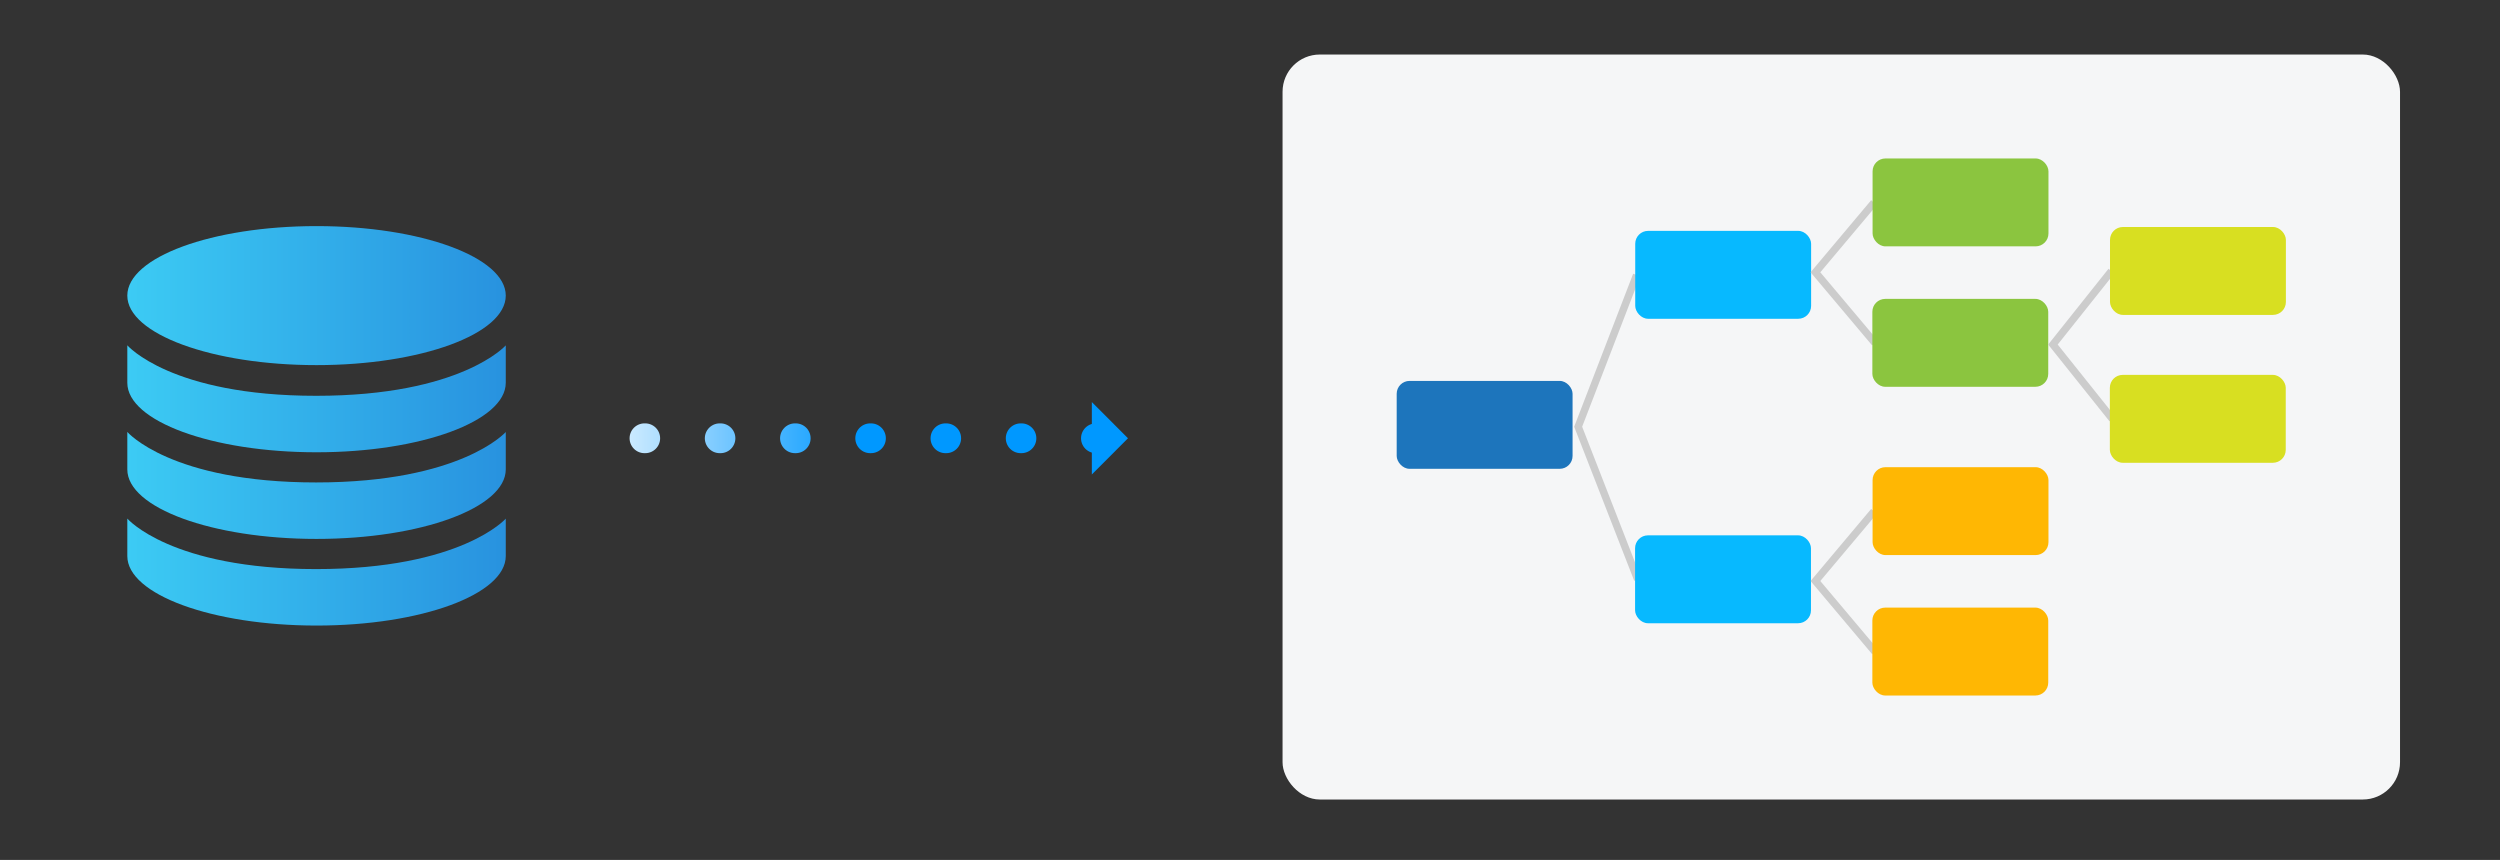
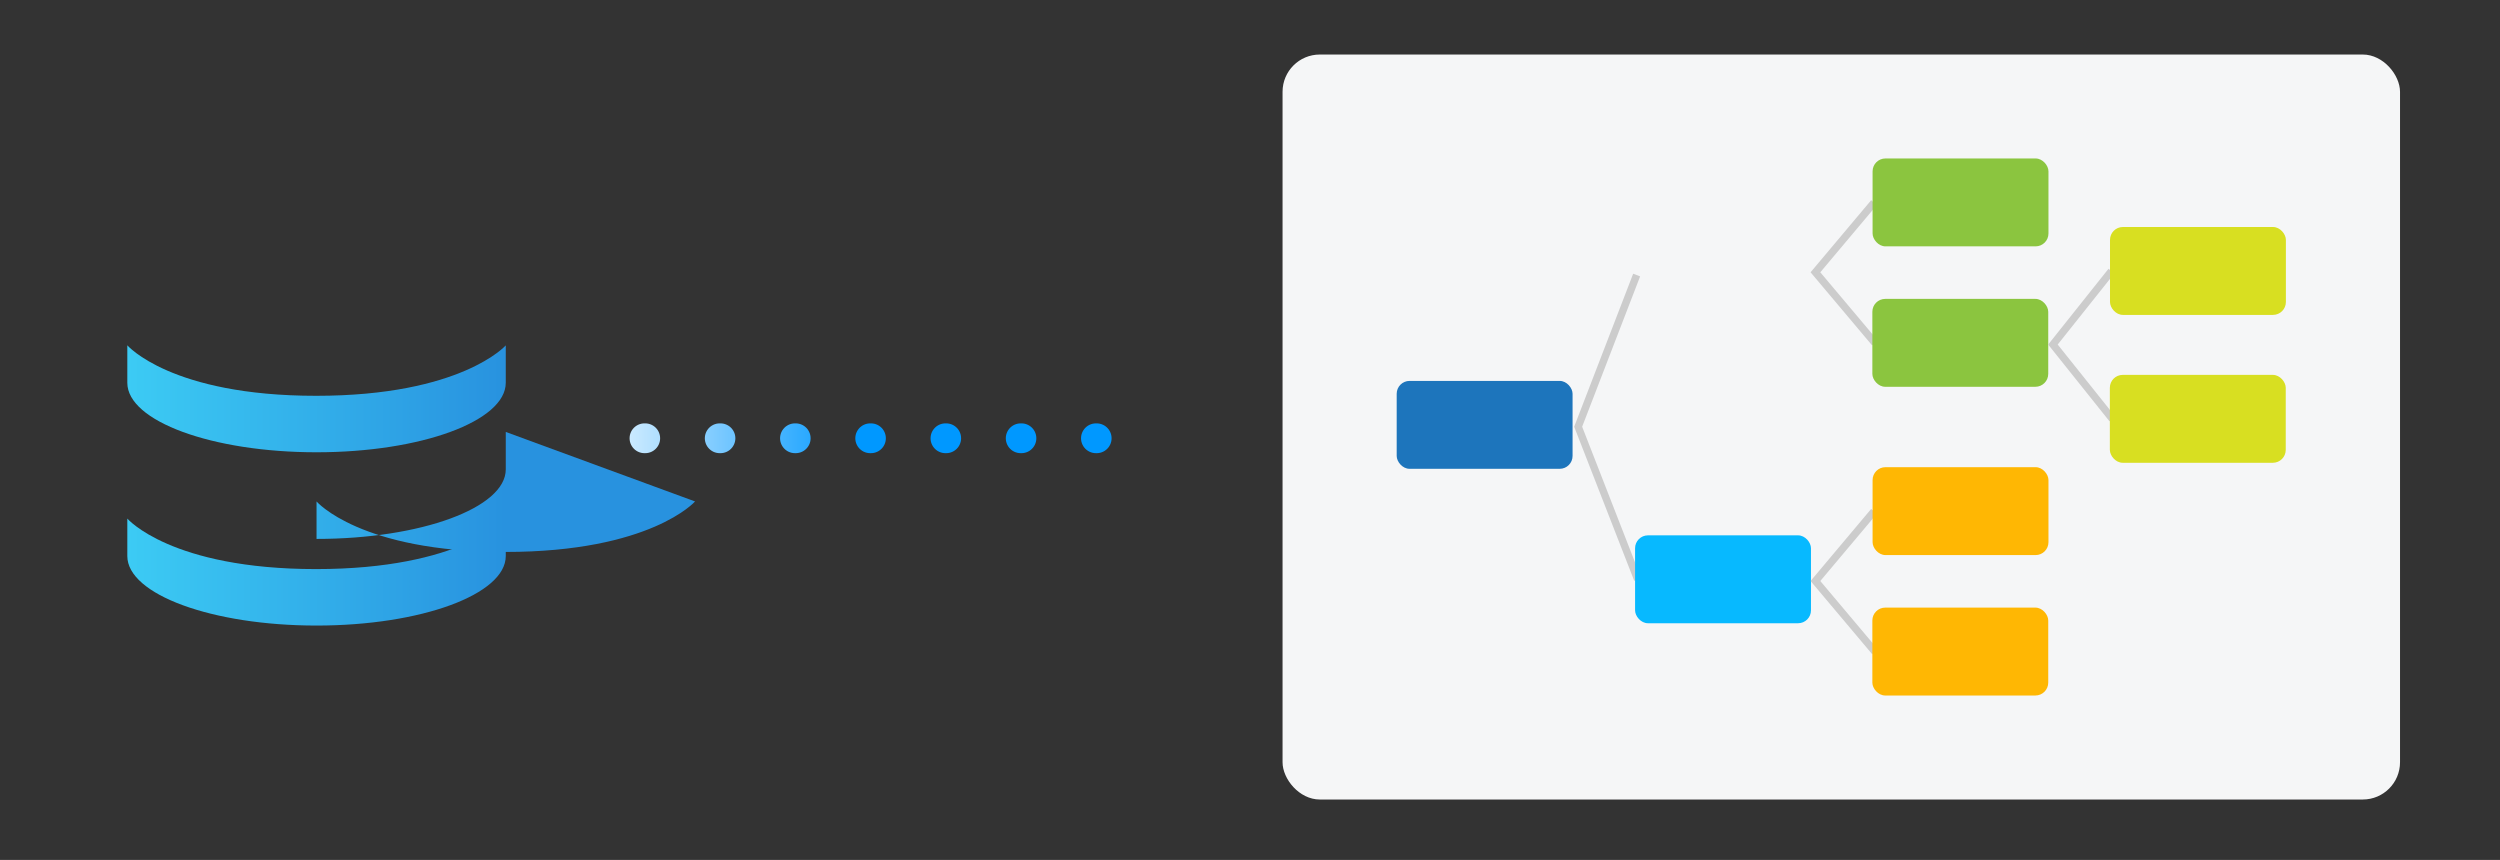
<svg xmlns="http://www.w3.org/2000/svg" xmlns:xlink="http://www.w3.org/1999/xlink" id="uuid-3b8f3876-6ed3-4714-9826-5b059dba9e01" viewBox="0 0 335.58 115.43">
  <rect x="0" y="0" width="335.58" height="115.43" fill="#333333" stroke="none" />
  <defs>
    <linearGradient id="uuid-4e14dbd6-0534-4fcd-bbc8-c0705ca362e6" x1="17.09" y1="39.68" x2="67.89" y2="39.68" gradientUnits="userSpaceOnUse">
      <stop offset="0" stop-color="#3ccbf4" />
      <stop offset="1" stop-color="#2892df" />
    </linearGradient>
    <linearGradient id="uuid-9b70f9fe-481d-4b94-a77d-86fbb21b4b71" y1="53.53" y2="53.53" xlink:href="#uuid-4e14dbd6-0534-4fcd-bbc8-c0705ca362e6" />
    <linearGradient id="uuid-978f689f-53df-4adb-8550-3975f7e99ad9" y1="65.16" y2="65.16" xlink:href="#uuid-4e14dbd6-0534-4fcd-bbc8-c0705ca362e6" />
    <linearGradient id="uuid-8f7250bc-3860-4601-a0ba-7fe69c67684b" y1="76.79" y2="76.79" xlink:href="#uuid-4e14dbd6-0534-4fcd-bbc8-c0705ca362e6" />
    <linearGradient id="uuid-e3b7df69-eb3d-480f-9a0a-a90269ad165a" x1="76.62" y1="58.83" x2="153.41" y2="58.83" gradientUnits="userSpaceOnUse">
      <stop offset="0" stop-color="#fff" />
      <stop offset=".5" stop-color="#0098ff" />
    </linearGradient>
    <linearGradient id="uuid-15e03b9f-7091-4092-9589-4baca662a2c3" x1="76.62" x2="153.41" xlink:href="#uuid-e3b7df69-eb3d-480f-9a0a-a90269ad165a" />
  </defs>
-   <path d="m67.89,39.68c0,5.15-11.37,9.33-25.4,9.33s-25.4-4.18-25.4-9.33,11.37-9.33,25.4-9.33,25.4,4.18,25.4,9.33Z" style="fill:url(#uuid-4e14dbd6-0534-4fcd-bbc8-c0705ca362e6); stroke-width:0px;" />
  <path d="m67.89,46.35v5.03c0,5.15-11.37,9.33-25.4,9.33s-25.4-4.18-25.4-9.33v-5.03s5.83,6.78,25.34,6.78,25.47-6.78,25.47-6.78Z" style="fill:url(#uuid-9b70f9fe-481d-4b94-a77d-86fbb21b4b71); stroke-width:0px;" />
-   <path d="m67.89,57.98v5.03c0,5.15-11.37,9.33-25.4,9.33s-25.4-4.18-25.4-9.33v-5.03s5.83,6.78,25.34,6.78,25.47-6.78,25.47-6.78Z" style="fill:url(#uuid-978f689f-53df-4adb-8550-3975f7e99ad9); stroke-width:0px;" />
+   <path d="m67.89,57.98v5.03c0,5.15-11.37,9.33-25.4,9.33v-5.03s5.83,6.78,25.34,6.78,25.47-6.78,25.47-6.78Z" style="fill:url(#uuid-978f689f-53df-4adb-8550-3975f7e99ad9); stroke-width:0px;" />
  <path d="m67.89,69.61v5.03c0,5.15-11.37,9.33-25.4,9.33s-25.4-4.18-25.4-9.33v-5.03s5.83,6.78,25.34,6.78,25.47-6.78,25.47-6.78Z" style="fill:url(#uuid-8f7250bc-3860-4601-a0ba-7fe69c67684b); stroke-width:0px;" />
  <line x1="147.21" y1="58.83" x2="78.62" y2="58.83" style="fill:none; stroke:url(#uuid-e3b7df69-eb3d-480f-9a0a-a90269ad165a); stroke-dasharray:0 0 .1 10; stroke-linecap:round; stroke-miterlimit:10; stroke-width:4px;" />
-   <polygon points="146.56 63.69 146.56 53.97 151.41 58.83 146.56 63.69" style="fill:url(#uuid-15e03b9f-7091-4092-9589-4baca662a2c3); stroke-width:0px;" />
  <rect x="172.16" y="7.32" width="150" height="100" rx="5" ry="5" style="fill:#f5f6f7; stroke-width:0px;" />
  <rect x="187.48" y="51.13" width="23.61" height="11.8" rx="1.73" ry="1.73" style="fill:#1d75bc; stroke-width:0px;" />
  <polyline points="219.69 36.92 211.84 57.28 219.83 77.78" style="fill:none; stroke:#ccc; stroke-miterlimit:10;" />
  <rect x="219.48" y="71.86" width="23.61" height="11.8" rx="1.73" ry="1.73" style="fill:#07b9ff; stroke-width:0px;" />
-   <rect x="219.5" y="30.99" width="23.61" height="11.8" rx="1.73" ry="1.73" style="fill:#07b9ff; stroke-width:0px;" />
  <polyline points="251.55 27.2 243.69 36.55 251.68 46.04" style="fill:none; stroke:#ccc; stroke-miterlimit:10;" />
  <rect x="251.33" y="40.12" width="23.61" height="11.8" rx="1.73" ry="1.73" style="fill:#8bc53f; stroke-width:0px;" />
  <rect x="251.36" y="21.27" width="23.61" height="11.8" rx="1.73" ry="1.73" style="fill:#8bc53f; stroke-width:0px;" />
  <polyline points="251.55 68.64 243.69 77.99 251.68 87.48" style="fill:none; stroke:#ccc; stroke-miterlimit:10;" />
  <rect x="251.33" y="81.56" width="23.61" height="11.8" rx="1.73" ry="1.73" style="fill:#ffb703; stroke-width:0px;" />
  <rect x="251.36" y="62.71" width="23.61" height="11.8" rx="1.73" ry="1.73" style="fill:#ffb703; stroke-width:0px;" />
  <polyline points="283.42 36.39 275.57 46.25 283.55 56.24" style="fill:none; stroke:#ccc; stroke-miterlimit:10;" />
  <rect x="283.21" y="50.32" width="23.61" height="11.8" rx="1.73" ry="1.73" style="fill:#d8df21; stroke-width:0px;" />
  <rect x="283.23" y="30.47" width="23.61" height="11.8" rx="1.73" ry="1.73" style="fill:#d8df21; stroke-width:0px;" />
</svg>